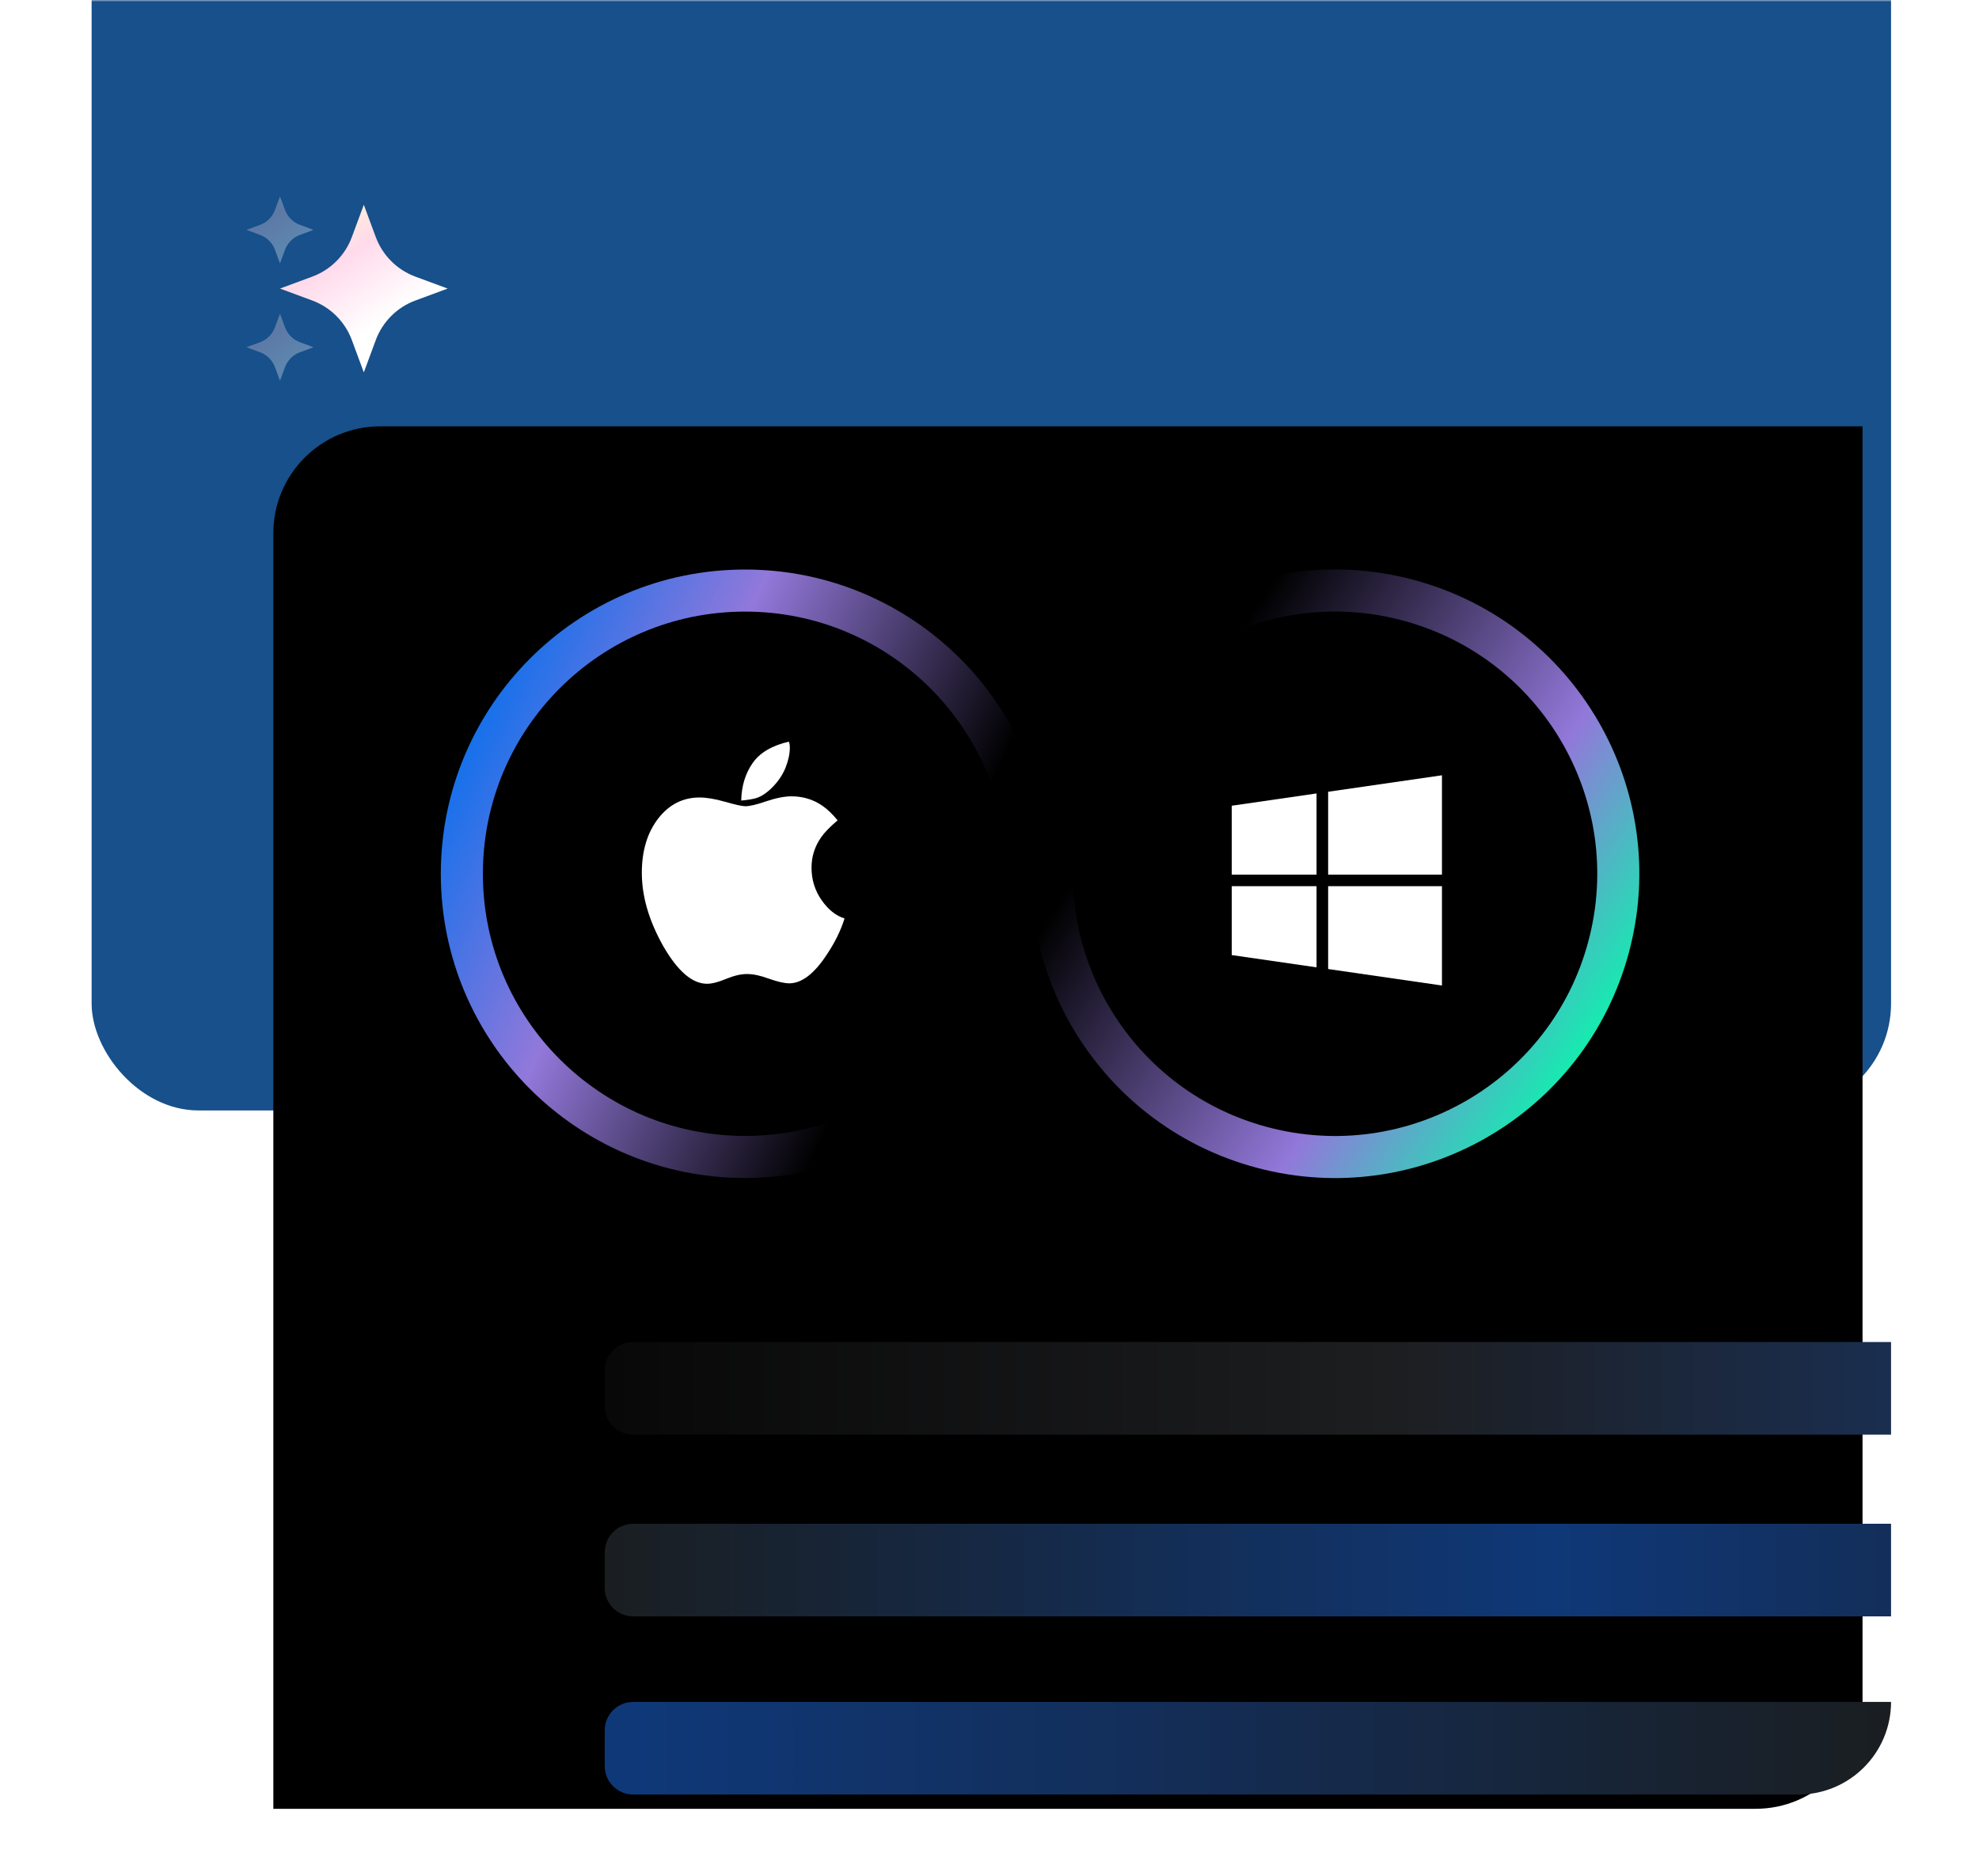
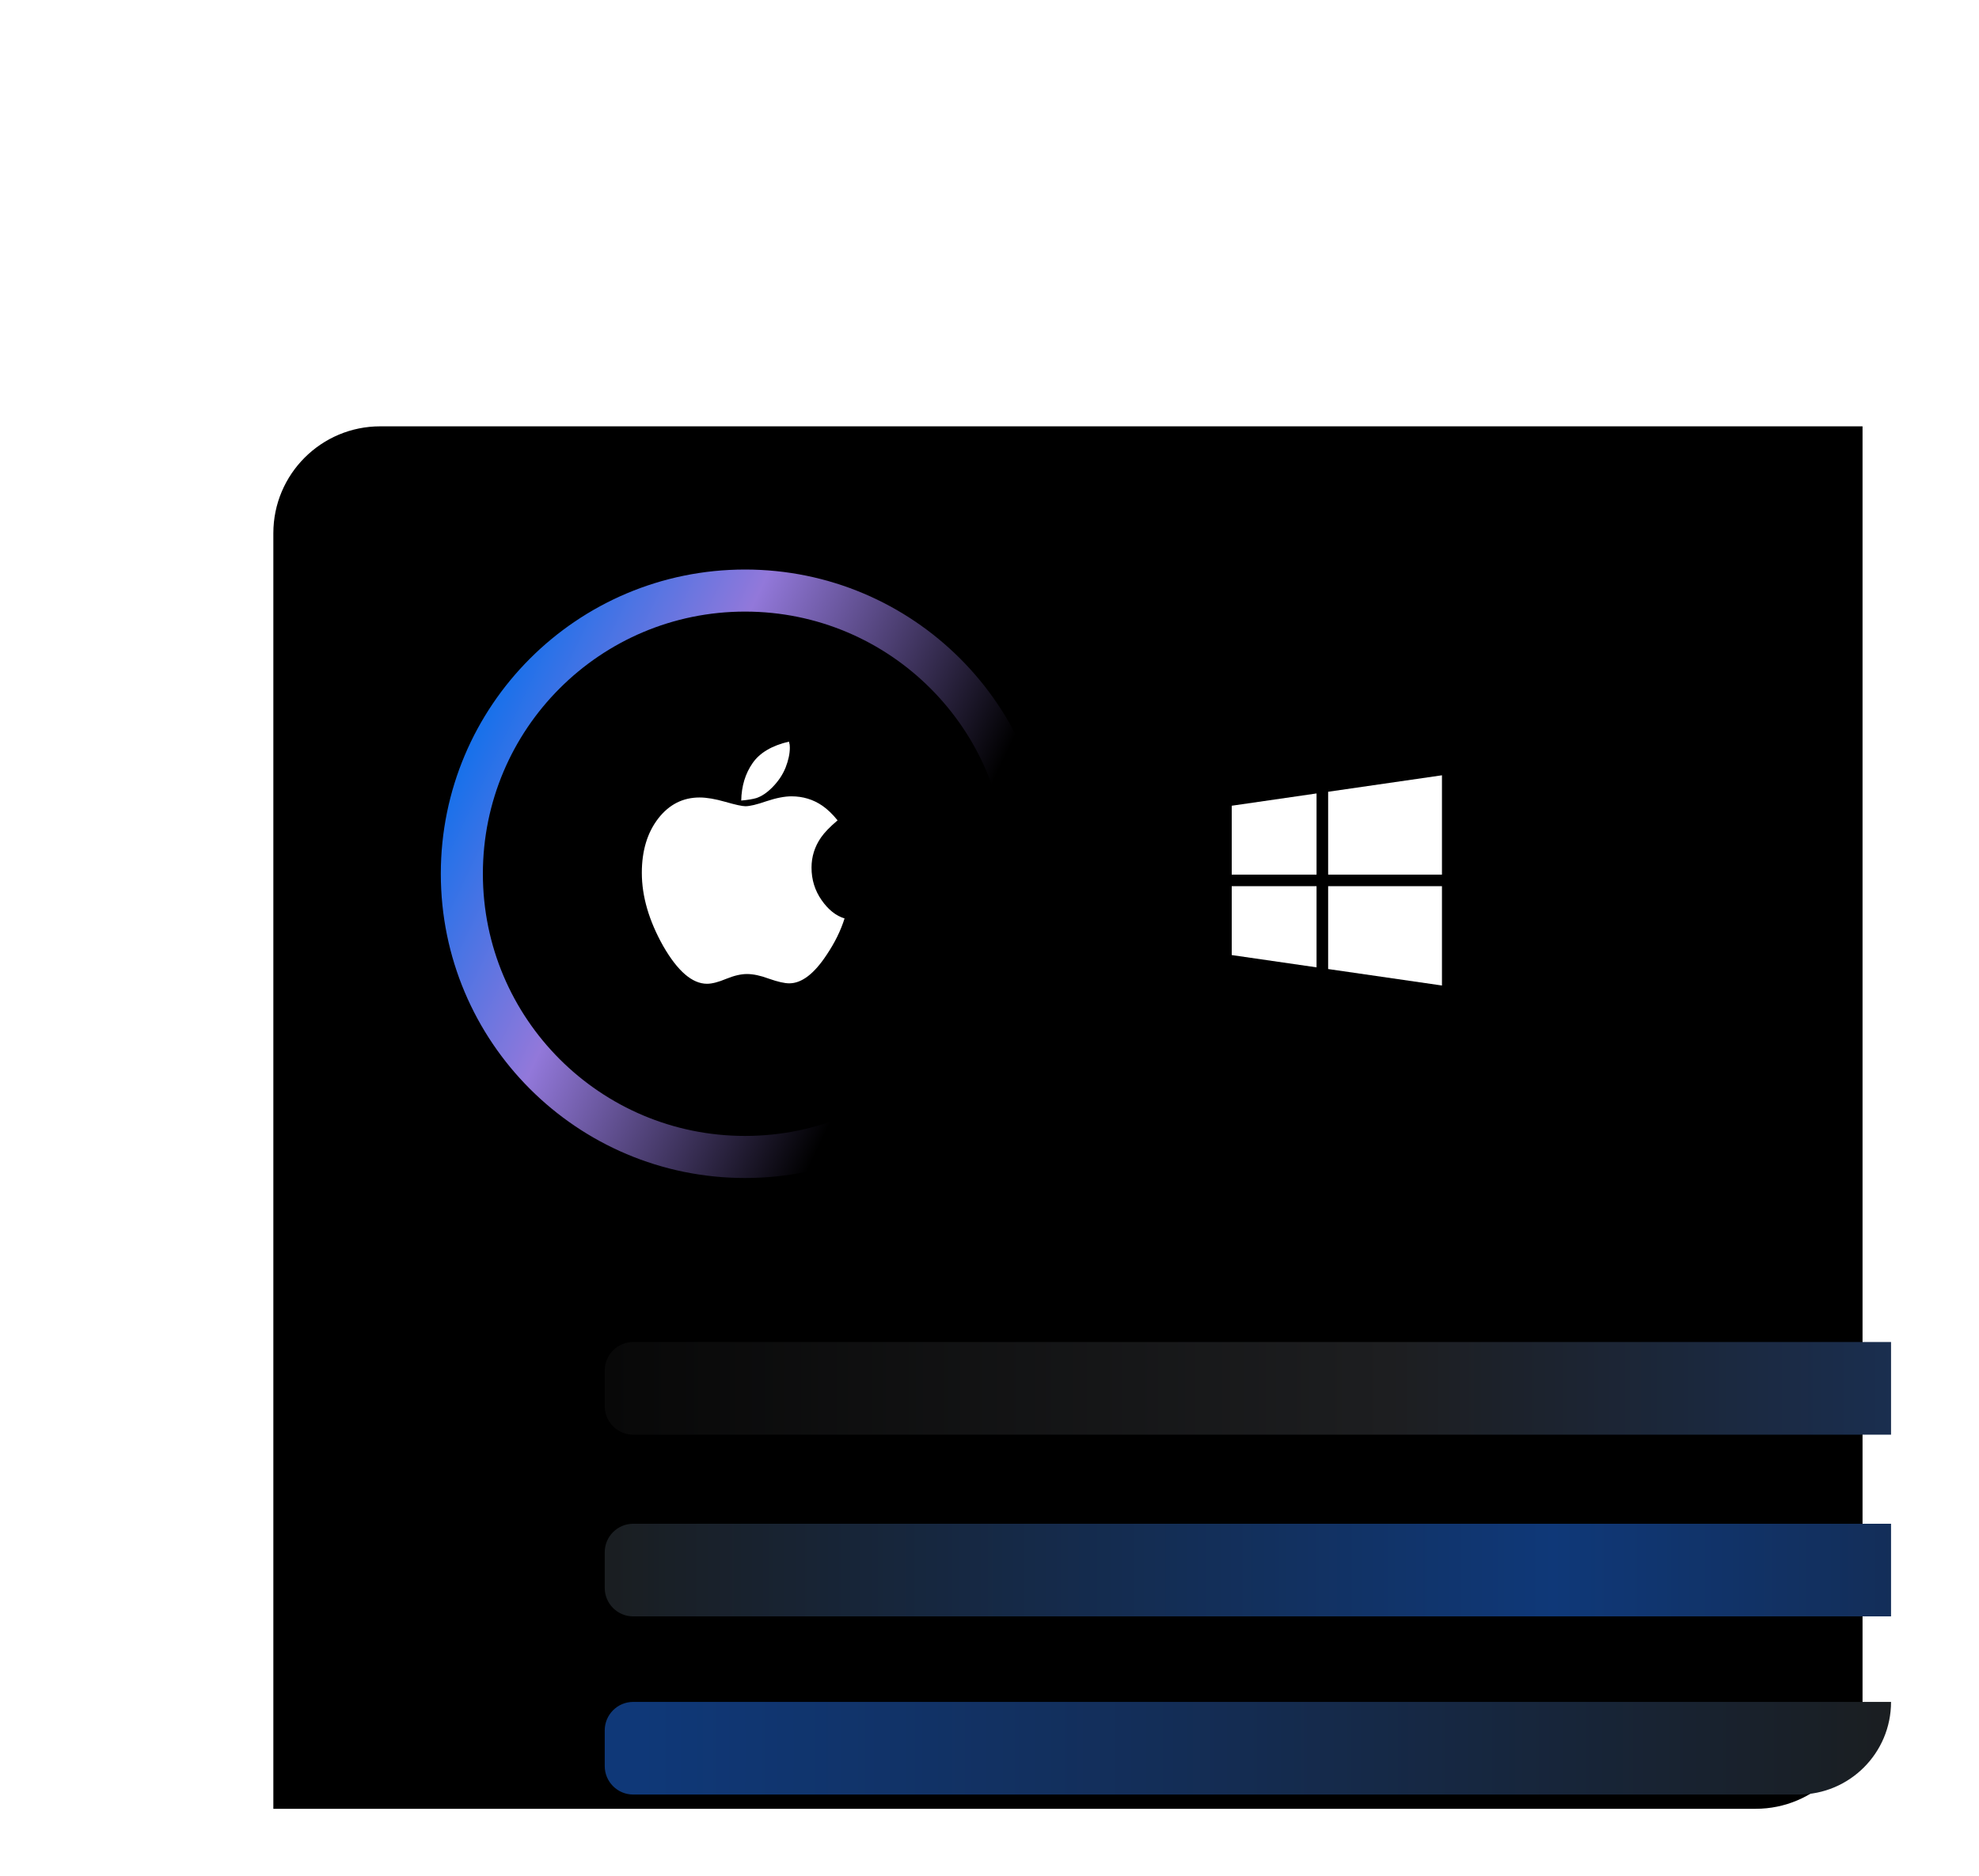
<svg xmlns="http://www.w3.org/2000/svg" width="540" height="512" viewBox="0 0 540 512" fill="none">
  <mask id="mask0_9829_12713" style="mask-type:alpha" maskUnits="userSpaceOnUse" x="0" y="0" width="540" height="512">
    <rect width="540" height="512" fill="#D9D9D9" />
  </mask>
  <g mask="url(#mask0_9829_12713)">
    <g filter="url(#filter0_i_9829_12713)">
-       <rect x="25" y="23" width="491" height="466.693" rx="29.168" fill="url(#paint0_linear_9829_12713)" />
-     </g>
+       </g>
    <g filter="url(#filter1_d_9829_12713)">
      <path d="M82.364 141.618C82.364 125.508 95.423 112.449 111.533 112.449H516V460.524C516 476.634 502.941 489.693 486.832 489.693H82.364V141.618Z" fill="black" />
    </g>
    <circle cx="203.302" cy="238.431" r="77.28" stroke="url(#paint1_linear_9829_12713)" stroke-width="11.479" />
-     <circle cx="364.28" cy="238.432" r="77.28" transform="rotate(-165 364.28 238.432)" stroke="url(#paint2_linear_9829_12713)" stroke-width="11.479" />
    <g clip-path="url(#clip0_9829_12713)">
      <path d="M230.451 250.618C229.419 253.927 227.791 257.237 225.567 260.546C222.151 265.735 218.749 268.33 215.361 268.33C214.064 268.33 212.211 267.907 209.801 267.06C207.524 266.213 205.525 265.79 203.805 265.79C202.191 265.79 200.311 266.227 198.165 267.1C196.022 268 194.274 268.45 192.924 268.45C188.9 268.45 184.915 265.021 180.97 258.164C177.078 251.253 175.132 244.595 175.132 238.188C175.132 232.153 176.628 227.201 179.62 223.334C182.585 219.523 186.344 217.617 190.898 217.617C192.804 217.617 195.148 218.014 197.928 218.809C200.681 219.603 202.507 220.001 203.407 220.001C204.599 220.001 206.493 219.551 209.087 218.651C211.787 217.751 214.077 217.301 215.957 217.301C219.108 217.301 221.928 218.162 224.417 219.883C225.795 220.836 227.171 222.16 228.547 223.855C226.455 225.628 224.946 227.19 224.019 228.541C222.298 231.03 221.437 233.77 221.437 236.761C221.437 240.043 222.35 242.995 224.177 245.616C226.004 248.238 228.095 249.906 230.451 250.62V250.618ZM215.519 204.035C215.519 205.649 215.135 207.45 214.367 209.437C213.572 211.422 212.341 213.249 210.673 214.917C209.244 216.346 207.814 217.299 206.383 217.777C205.403 218.067 204.026 218.293 202.253 218.453C202.333 214.508 203.366 211.106 205.351 208.247C207.31 205.414 210.619 203.454 215.279 202.369C215.306 202.449 215.339 202.595 215.379 202.805C215.419 203.016 215.452 203.161 215.479 203.241C215.479 203.346 215.486 203.479 215.499 203.639C215.512 203.799 215.519 203.932 215.519 204.037V204.035Z" fill="white" />
    </g>
    <g clip-path="url(#clip1_9829_12713)">
      <path d="M336.095 238.66H359.239V216.514L336.095 219.867V238.66ZM362.404 216.055V238.66H393.46V211.559L362.404 216.055ZM336.095 260.617L359.239 263.969V241.825H336.095V260.617ZM362.404 264.428L393.46 268.924V241.825H362.404V264.428Z" fill="white" />
    </g>
    <path d="M165.008 373.991C165.008 369.695 168.49 366.213 172.786 366.213H516V391.492H172.786C168.49 391.492 165.008 388.01 165.008 383.714V373.991Z" fill="url(#paint3_linear_9829_12713)" />
    <path d="M165.008 423.577C165.008 419.281 168.49 415.799 172.786 415.799H516V441.078H172.786C168.49 441.078 165.008 437.596 165.008 433.3V423.577Z" fill="url(#paint4_linear_9829_12713)" />
    <path d="M516 464.412C516 478.374 504.682 489.691 490.721 489.691L172.786 489.691C168.49 489.691 165.008 486.209 165.008 481.913L165.008 472.19C165.008 467.895 168.49 464.412 172.786 464.412L516 464.412Z" fill="url(#paint5_linear_9829_12713)" />
    <mask id="mask1_9829_12713" style="mask-type:luminance" maskUnits="userSpaceOnUse" x="53" y="39" width="79" height="79">
-       <path d="M131.628 39.527H53.198V117.957H131.628V39.527Z" fill="white" />
-     </mask>
+       </mask>
    <g mask="url(#mask1_9829_12713)">
-       <path d="M99.273 55.869L102.531 64.674C104.384 69.683 108.334 73.633 113.343 75.486L122.148 78.744L113.343 82.002C108.334 83.856 104.384 87.806 102.531 92.815L99.273 101.62L96.015 92.815C94.161 87.806 90.212 83.856 85.203 82.002L76.397 78.744L85.203 75.486C90.212 73.633 94.161 69.683 96.015 64.674L99.273 55.869Z" fill="url(#paint6_linear_9829_12713)" />
      <path opacity="0.3" d="M76.4 53.58L77.776 57.299C78.472 59.178 79.953 60.659 81.831 61.354L85.55 62.73L81.831 64.106C79.953 64.802 78.472 66.283 77.776 68.161L76.4 71.88L75.024 68.161C74.329 66.283 72.848 64.802 70.969 64.106L67.25 62.73L70.969 61.354C72.848 60.659 74.329 59.178 75.024 57.299L76.4 53.58Z" fill="url(#paint7_linear_9829_12713)" />
-       <path opacity="0.3" d="M76.4 85.603L77.776 89.323C78.472 91.201 79.953 92.682 81.831 93.377L85.55 94.754L81.831 96.13C79.953 96.825 78.472 98.306 77.776 100.185L76.4 103.904L75.024 100.185C74.329 98.306 72.848 96.825 70.969 96.13L67.25 94.754L70.969 93.377C72.848 92.682 74.329 91.201 75.024 89.323L76.4 85.603Z" fill="url(#paint8_linear_9829_12713)" />
+       <path opacity="0.3" d="M76.4 85.603L77.776 89.323C78.472 91.201 79.953 92.682 81.831 93.377L85.55 94.754L81.831 96.13C79.953 96.825 78.472 98.306 77.776 100.185L76.4 103.904L75.024 100.185L67.25 94.754L70.969 93.377C72.848 92.682 74.329 91.201 75.024 89.323L76.4 85.603Z" fill="url(#paint8_linear_9829_12713)" />
    </g>
  </g>
  <defs>
    <filter id="filter0_i_9829_12713" x="25" y="-91.729" width="491" height="581.422" filterUnits="userSpaceOnUse" color-interpolation-filters="sRGB">
      <feFlood flood-opacity="0" result="BackgroundImageFix" />
      <feBlend mode="normal" in="SourceGraphic" in2="BackgroundImageFix" result="shape" />
      <feColorMatrix in="SourceAlpha" type="matrix" values="0 0 0 0 0 0 0 0 0 0 0 0 0 0 0 0 0 0 127 0" result="hardAlpha" />
      <feOffset dy="-186.677" />
      <feGaussianBlur stdDeviation="57.364" />
      <feComposite in2="hardAlpha" operator="arithmetic" k2="-1" k3="1" />
      <feColorMatrix type="matrix" values="0 0 0 0 0.38 0 0 0 0 0.31 0 0 0 0 0.502 0 0 0 1 0" />
      <feBlend mode="normal" in2="shape" result="effect1_innerShadow_9829_12713" />
    </filter>
    <filter id="filter1_d_9829_12713" x="41.042" y="82.795" width="500.723" height="444.331" filterUnits="userSpaceOnUse" color-interpolation-filters="sRGB">
      <feFlood flood-opacity="0" result="BackgroundImageFix" />
      <feColorMatrix in="SourceAlpha" type="matrix" values="0 0 0 0 0 0 0 0 0 0 0 0 0 0 0 0 0 0 127 0" result="hardAlpha" />
      <feOffset dx="-7.778" dy="3.889" />
      <feGaussianBlur stdDeviation="16.772" />
      <feComposite in2="hardAlpha" operator="out" />
      <feColorMatrix type="matrix" values="0 0 0 0 0 0 0 0 0 0 0 0 0 0 0 0 0 0 0.25 0" />
      <feBlend mode="normal" in2="BackgroundImageFix" result="effect1_dropShadow_9829_12713" />
      <feBlend mode="normal" in="SourceGraphic" in2="effect1_dropShadow_9829_12713" result="shape" />
    </filter>
    <linearGradient id="paint0_linear_9829_12713" x1="38.126" y1="156.865" x2="15.037" y2="66.783" gradientUnits="userSpaceOnUse">
      <stop stop-color="#17508A" />
      <stop offset="1" stop-color="#020B14" />
    </linearGradient>
    <linearGradient id="paint1_linear_9829_12713" x1="120.283" y1="196.922" x2="249.417" y2="258.607" gradientUnits="userSpaceOnUse">
      <stop stop-color="#006FEE" />
      <stop offset="0.441" stop-color="#9278DA" />
      <stop offset="1" stop-color="#9278DA" stop-opacity="0" />
    </linearGradient>
    <linearGradient id="paint2_linear_9829_12713" x1="281.261" y1="196.923" x2="423.751" y2="244.985" gradientUnits="userSpaceOnUse">
      <stop stop-color="#00FFA9" />
      <stop offset="0.395" stop-color="#9278DA" />
      <stop offset="1" stop-color="#9278DA" stop-opacity="0" />
    </linearGradient>
    <linearGradient id="paint3_linear_9829_12713" x1="165.008" y1="378.852" x2="516" y2="378.852" gradientUnits="userSpaceOnUse">
      <stop stop-color="#080808" />
      <stop offset="0.611" stop-color="#1D1E20" />
      <stop offset="1" stop-color="#1A2E4F" />
    </linearGradient>
    <linearGradient id="paint4_linear_9829_12713" x1="165.008" y1="428.438" x2="516" y2="428.438" gradientUnits="userSpaceOnUse">
      <stop stop-color="#1A1E21" />
      <stop offset="0.737" stop-color="#0F3878" />
      <stop offset="1" stop-color="#132E59" />
    </linearGradient>
    <linearGradient id="paint5_linear_9829_12713" x1="516" y1="477.052" x2="174.818" y2="477.052" gradientUnits="userSpaceOnUse">
      <stop stop-color="#1A1E21" />
      <stop offset="0.601" stop-color="#132E59" />
      <stop offset="1" stop-color="#0F3878" />
    </linearGradient>
    <linearGradient id="paint6_linear_9829_12713" x1="78.739" y1="57.371" x2="110.351" y2="105.695" gradientUnits="userSpaceOnUse">
      <stop stop-color="#FFFECF" />
      <stop offset="0.328" stop-color="#FFDAEB" />
      <stop offset="0.679" stop-color="white" />
    </linearGradient>
    <linearGradient id="paint7_linear_9829_12713" x1="68.186" y1="54.181" x2="80.832" y2="73.511" gradientUnits="userSpaceOnUse">
      <stop stop-color="#FFFECF" />
      <stop offset="0.328" stop-color="#FFDAEB" />
      <stop offset="0.679" stop-color="white" />
    </linearGradient>
    <linearGradient id="paint8_linear_9829_12713" x1="68.186" y1="86.204" x2="80.832" y2="105.534" gradientUnits="userSpaceOnUse">
      <stop stop-color="#FFFECF" />
      <stop offset="0.328" stop-color="#FFDAEB" />
      <stop offset="0.679" stop-color="white" />
    </linearGradient>
    <clipPath id="clip0_9829_12713">
      <rect width="71.167" height="71.167" fill="white" transform="translate(167.346 202.363)" />
    </clipPath>
    <clipPath id="clip1_9829_12713">
      <rect width="57.393" height="57.393" fill="white" transform="translate(336.08 211.545)" />
    </clipPath>
  </defs>
</svg>